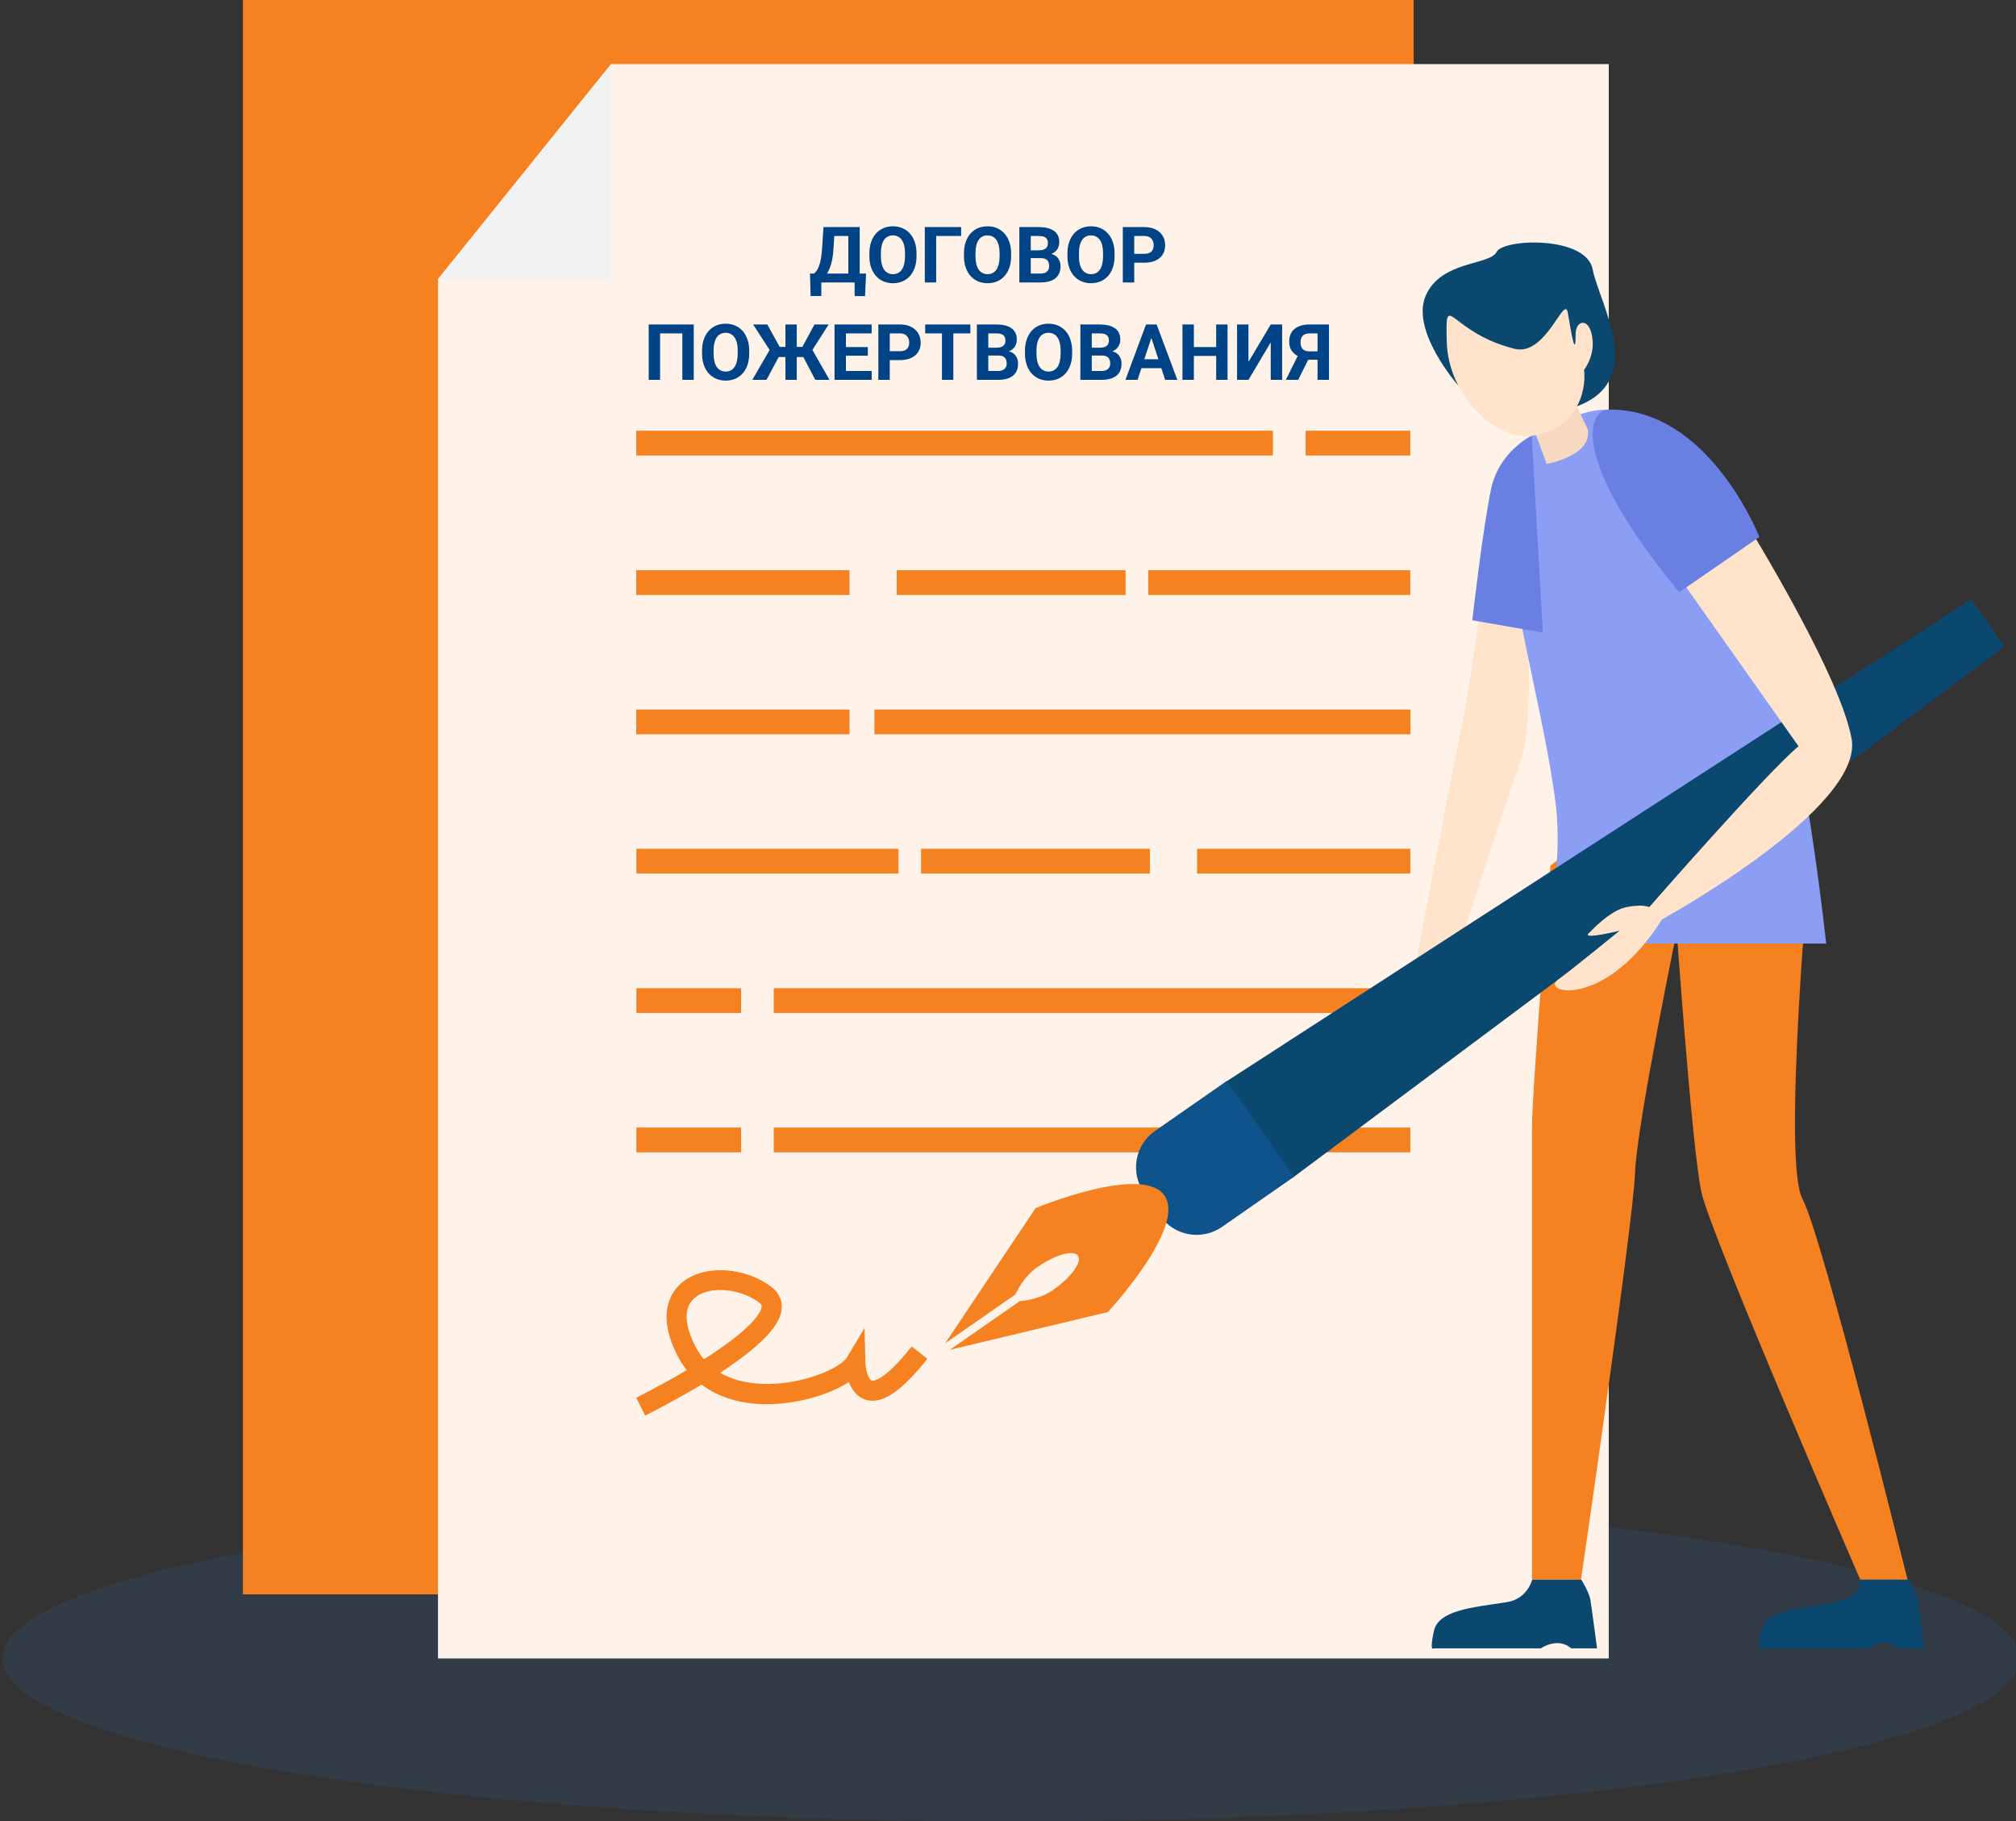
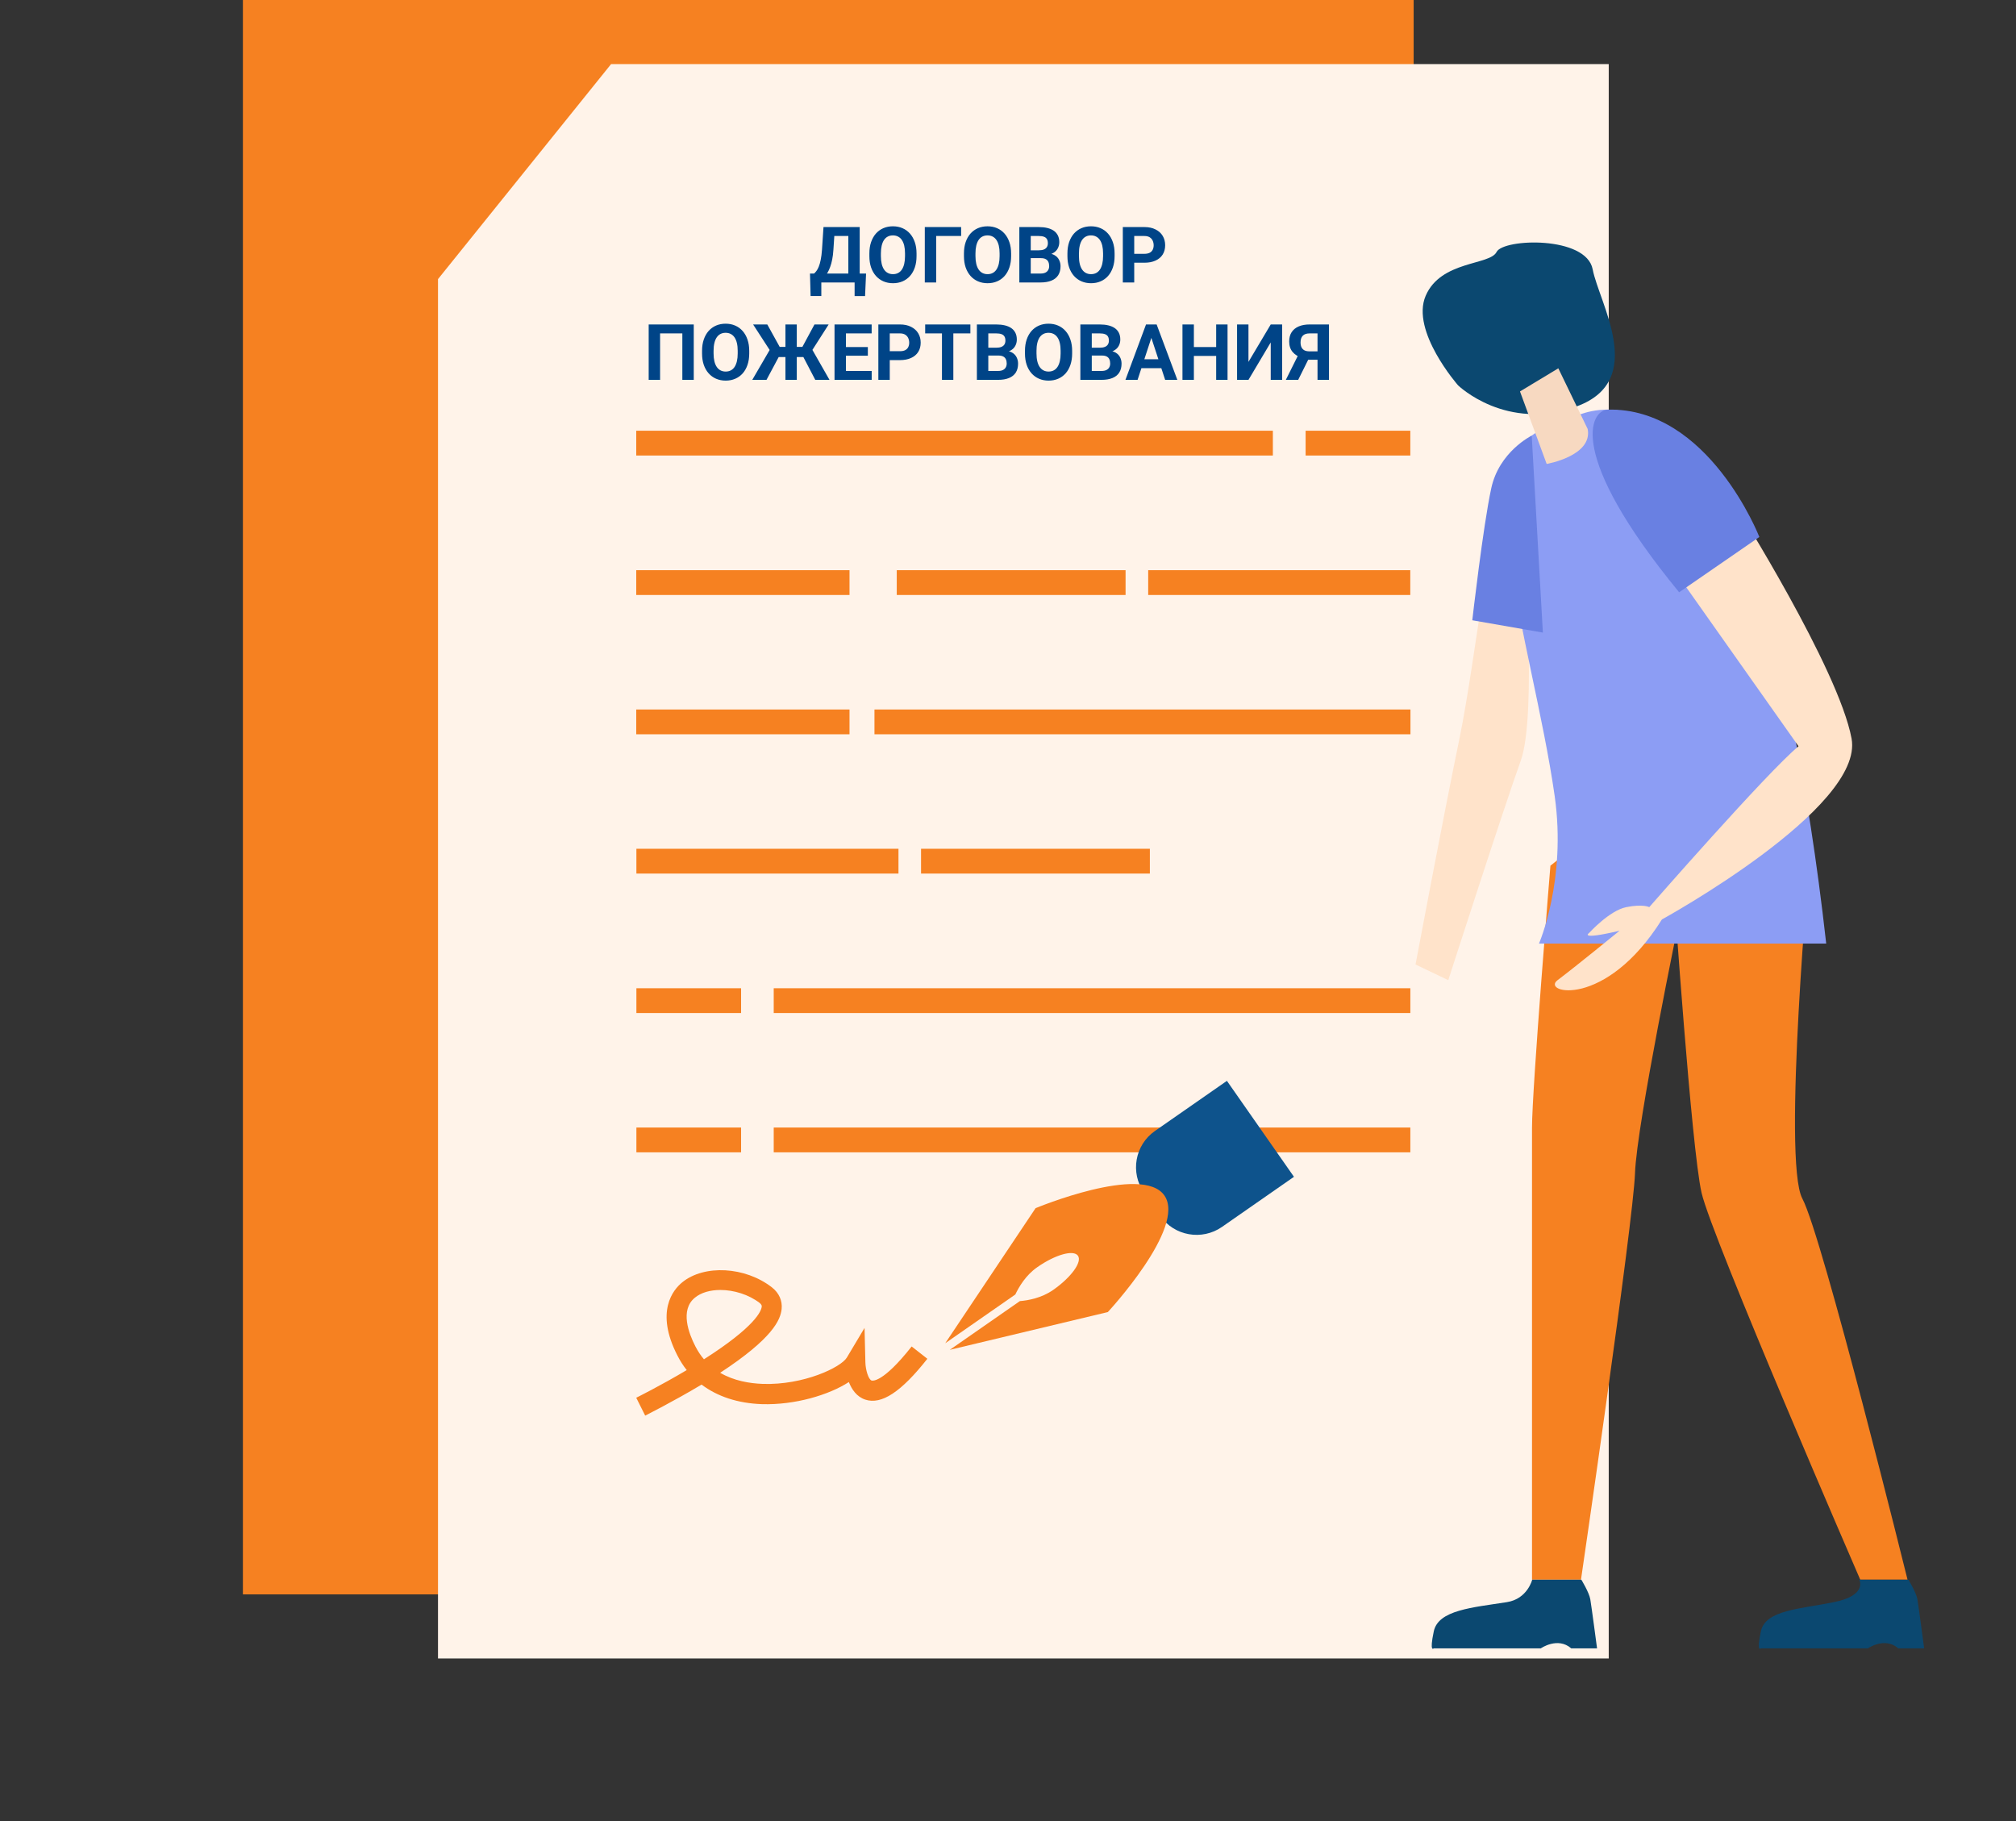
<svg xmlns="http://www.w3.org/2000/svg" width="207" height="187" viewBox="0 0 207 187" fill="none">
  <rect x="0" y="0" width="207" height="187" fill="#333333" stroke="none" />
  <g clip-path="url(#clip0_341_770)">
-     <path opacity="0.1" d="M103.819 187.001C161.017 187.001 207.385 179.513 207.385 170.275C207.385 161.037 161.017 153.549 103.819 153.549C46.622 153.549 0.254 161.037 0.254 170.275C0.254 179.513 46.622 187.001 103.819 187.001Z" fill="#2A94F4" />
    <path d="M145.152 0H24.941V163.694H145.152V0Z" fill="#F68121" />
    <path d="M165.183 170.275H44.973V28.657L62.745 6.581H165.183V170.275Z" fill="#FFF3E9" />
-     <path d="M62.745 6.581V28.657H44.973L62.745 6.581Z" fill="#F2F2F2" />
+     <path d="M62.745 6.581H44.973L62.745 6.581Z" fill="#F2F2F2" />
    <path d="M130.696 44.223H65.328V46.768H130.696V44.223Z" fill="#F68121" />
    <path d="M144.809 44.223H134.059V46.768H144.809V44.223Z" fill="#F68121" />
    <path d="M87.227 72.844H65.328V75.389H87.227V72.844Z" fill="#F68121" />
    <path d="M144.823 72.844H89.789V75.389H144.823V72.844Z" fill="#F68121" />
    <path d="M87.227 58.542H65.328V61.087H87.227V58.542Z" fill="#F68121" />
    <path d="M115.572 58.542H92.078V61.087H115.572V58.542Z" fill="#F68121" />
    <path d="M144.805 58.542H117.895V61.087H144.805V58.542Z" fill="#F68121" />
    <path d="M79.445 104.008L144.812 104.008V101.463L79.445 101.463V104.008Z" fill="#F68121" />
    <path d="M65.344 104.008H76.094V101.463H65.344V104.008Z" fill="#F68121" />
    <path d="M79.445 118.309L144.812 118.309V115.764L79.445 115.764V118.309Z" fill="#F68121" />
    <path d="M65.344 118.309H76.094V115.764H65.344V118.309Z" fill="#F68121" />
-     <path d="M122.913 89.689H144.812V87.143H122.913V89.689Z" fill="#F68121" />
    <path d="M94.572 89.689H118.066V87.143H94.572V89.689Z" fill="#F68121" />
    <path d="M65.344 89.689H92.254V87.143H65.344V89.689Z" fill="#F68121" />
    <path d="M66.247 145.342L65.328 143.506C65.363 143.489 67.773 142.294 70.513 140.667C70.148 140.216 69.836 139.714 69.559 139.177C67.235 134.658 69.125 132.407 70.044 131.663C72.298 129.81 76.529 130.035 79.269 132.182C79.997 132.754 80.344 133.55 80.257 134.399C80.136 135.524 79.338 137.411 73.946 140.944C75.367 141.775 76.963 142.034 78.315 142.086C82.511 142.225 86.343 140.389 86.95 139.385L88.77 136.338L88.857 139.887C88.874 140.632 89.169 141.636 89.499 141.74C89.551 141.757 90.608 142.052 93.608 138.242L95.22 139.506C92.533 142.917 90.504 144.251 88.84 143.697C87.955 143.402 87.453 142.64 87.158 141.896C85.129 143.212 81.644 144.268 78.228 144.164C75.766 144.078 73.668 143.385 72.038 142.156C69.056 143.939 66.368 145.272 66.247 145.342ZM73.963 132.442C72.94 132.442 71.986 132.702 71.345 133.238C69.802 134.502 70.721 136.909 71.397 138.225C71.657 138.727 71.952 139.177 72.281 139.558C77.604 136.165 78.159 134.589 78.211 134.173C78.228 134.087 78.228 133.966 78.003 133.775C76.876 132.909 75.35 132.442 73.963 132.442Z" fill="#F68121" />
    <path d="M149.715 39.565C149.715 39.565 144.825 34.007 146.385 30.371C147.946 26.735 152.974 27.254 153.668 25.869C154.361 24.484 162.875 24.189 163.534 27.652C164.193 31.115 169.169 39.045 161.921 41.712C154.673 44.379 149.715 39.565 149.715 39.565Z" fill="#0B4870" />
    <path d="M156.423 55.686C156.423 55.686 157.862 73.347 156.146 78.109C154.429 82.87 148.707 100.635 148.707 100.635L145.344 99.025C145.344 99.025 148.118 84.255 149.852 75.84C151.586 67.408 152.834 53.539 155.192 48.223L156.423 55.686Z" fill="#FFE3CA" />
    <path d="M159.195 88.879C159.195 88.879 157.305 111.786 157.305 115.768C157.305 119.751 157.305 162.189 157.305 162.189H162.333C162.333 162.189 167.708 125.465 167.881 120.443C168.055 115.422 172.442 94.281 172.442 94.281C172.442 94.281 176.343 75.148 159.195 88.879Z" fill="#F68121" />
    <path d="M171.867 91.475C171.867 91.475 173.67 117.863 174.711 122.452C175.751 127.04 191.009 162.189 191.009 162.189H195.864C195.864 162.189 187.143 126.954 185.062 123.058C182.981 119.162 185.86 87.614 185.86 87.614L171.867 91.475Z" fill="#F68121" />
    <path d="M160.274 43.582C160.274 43.582 179.763 27.93 187.513 96.877H158.02C158.02 96.877 160.863 90.367 159.632 81.727C157.309 65.434 149.489 44.812 160.274 43.582Z" fill="#8C9DF4" />
-     <path d="M202.408 61.52L205.806 66.385L132.671 120.962L125.805 111.11L202.408 61.52Z" fill="#0B4870" />
    <path d="M132.862 120.823L125.476 125.965C123.412 127.402 120.569 126.9 119.129 124.84L117.465 122.45C116.026 120.39 116.529 117.55 118.592 116.113L125.978 110.971L132.862 120.823Z" fill="#0E538C" />
    <path d="M106.331 124.043L97.055 137.912L104.25 132.908C104.614 132.147 105.308 130.935 106.504 130.104C108.36 128.805 110.232 128.285 110.683 128.926C111.134 129.567 109.99 131.142 108.134 132.441C106.938 133.272 105.568 133.515 104.718 133.584L97.523 138.588L113.752 134.709C113.752 134.709 121.832 126.017 119.561 122.745C117.307 119.472 106.331 124.043 106.331 124.043Z" fill="#F68121" />
    <path d="M169.985 55.823L178.204 51.893C178.204 51.893 188.781 68.653 190.116 75.822C191.451 82.99 170.644 94.4 170.644 94.4L169.344 93.136C169.344 93.136 181.446 79.285 184.671 76.618L169.985 55.823ZM169.344 93.136C169.344 93.136 168.72 92.79 166.986 93.136C165.252 93.483 163.171 95.786 163.171 95.786C163.171 95.786 161.992 96.565 166.292 95.561C166.292 95.561 161.663 99.335 159.929 100.634C158.195 101.932 164.836 103.664 170.644 94.4L169.344 93.136Z" fill="#FFE3CA" />
    <path d="M172.412 60.81L180.648 55.131C180.648 55.131 175.446 41.798 165.078 42.058C163.326 42.11 160.708 46.542 172.412 60.81ZM151.172 63.684L158.42 64.948L157.275 44.724C157.275 44.724 153.911 46.369 153.114 50.161C152.282 53.988 151.172 63.684 151.172 63.684Z" fill="#6980E2" />
    <path d="M158.81 47.633C158.81 47.633 163.543 46.819 163.023 44.049L160.006 37.815L156.07 40.188L158.81 47.633Z" fill="#F7D9C1" />
-     <path d="M148.554 35.114C148.71 40.724 153.669 45.191 157.067 44.776C161.714 44.205 162.928 40.413 162.65 37.971C162.65 37.971 163.638 36.742 163.534 35.045C163.378 32.534 161.783 32.742 161.783 34.3C161.783 36.932 161.332 34.179 160.986 32.136C160.639 30.093 158.766 36.655 155.489 35.807C148.727 34.093 148.398 29.522 148.554 35.114Z" fill="#FFE3CA" />
    <path d="M157.324 162.189C157.324 162.189 156.839 164.163 154.724 164.492C151.221 165.046 147.667 165.288 147.216 167.505C146.748 169.721 147.216 169.236 147.216 169.236H158.209C158.209 169.236 159.943 168.024 161.33 169.236H163.983C163.983 169.236 163.41 164.89 163.289 164.197C163.168 163.488 162.37 162.189 162.37 162.189H157.324V162.189ZM190.91 162.189C190.91 162.189 191.777 163.799 188.309 164.492C184.841 165.202 181.252 165.288 180.801 167.505C180.333 169.721 180.801 169.236 180.801 169.236H191.794C191.794 169.236 193.528 168.024 194.915 169.236H197.568C197.568 169.236 196.996 164.89 196.875 164.197C196.753 163.488 195.956 162.189 195.956 162.189H190.91V162.189Z" fill="#0B4870" />
    <path d="M88.082 28.086V29H83.984V28.086H88.082ZM84.332 28.086V30.395H83.231L83.168 28.086H84.332ZM88.926 28.086L88.824 30.398H87.75V28.086H88.926ZM87.438 23.312V24.23H84.699V23.312H87.438ZM88.273 23.312V29H87.106V23.312H88.273ZM84.555 23.312H85.727L85.574 25.629C85.551 26.012 85.509 26.35 85.449 26.645C85.392 26.936 85.322 27.193 85.238 27.414C85.158 27.635 85.068 27.829 84.969 27.996C84.87 28.16 84.766 28.303 84.656 28.426C84.547 28.546 84.436 28.652 84.324 28.746C84.212 28.837 84.103 28.922 83.996 29H83.324V28.086H83.586C83.662 28.023 83.741 27.938 83.824 27.828C83.91 27.719 83.991 27.572 84.066 27.387C84.144 27.199 84.212 26.962 84.269 26.676C84.329 26.389 84.374 26.04 84.402 25.629L84.555 23.312ZM94.109 26.023V26.293C94.109 26.725 94.051 27.113 93.934 27.457C93.816 27.801 93.651 28.094 93.438 28.336C93.224 28.576 92.969 28.759 92.672 28.887C92.378 29.014 92.051 29.078 91.691 29.078C91.335 29.078 91.008 29.014 90.711 28.887C90.417 28.759 90.162 28.576 89.945 28.336C89.729 28.094 89.561 27.801 89.441 27.457C89.324 27.113 89.266 26.725 89.266 26.293V26.023C89.266 25.588 89.324 25.201 89.441 24.859C89.559 24.516 89.724 24.223 89.938 23.98C90.154 23.738 90.409 23.553 90.703 23.426C91 23.298 91.327 23.234 91.684 23.234C92.043 23.234 92.37 23.298 92.664 23.426C92.961 23.553 93.216 23.738 93.43 23.98C93.646 24.223 93.812 24.516 93.93 24.859C94.049 25.201 94.109 25.588 94.109 26.023ZM92.926 26.293V26.016C92.926 25.713 92.898 25.448 92.844 25.219C92.789 24.99 92.708 24.797 92.602 24.641C92.495 24.484 92.365 24.367 92.211 24.289C92.057 24.208 91.882 24.168 91.684 24.168C91.486 24.168 91.31 24.208 91.156 24.289C91.005 24.367 90.876 24.484 90.769 24.641C90.665 24.797 90.586 24.99 90.531 25.219C90.477 25.448 90.449 25.713 90.449 26.016V26.293C90.449 26.592 90.477 26.858 90.531 27.09C90.586 27.319 90.667 27.513 90.773 27.672C90.88 27.828 91.01 27.947 91.164 28.027C91.318 28.108 91.493 28.148 91.691 28.148C91.889 28.148 92.065 28.108 92.219 28.027C92.372 27.947 92.501 27.828 92.606 27.672C92.71 27.513 92.789 27.319 92.844 27.09C92.898 26.858 92.926 26.592 92.926 26.293ZM98.688 23.312V24.23H96.125V29H94.957V23.312H98.688ZM103.82 26.023V26.293C103.82 26.725 103.762 27.113 103.645 27.457C103.527 27.801 103.362 28.094 103.148 28.336C102.935 28.576 102.68 28.759 102.383 28.887C102.089 29.014 101.762 29.078 101.402 29.078C101.046 29.078 100.719 29.014 100.422 28.887C100.128 28.759 99.872 28.576 99.656 28.336C99.44 28.094 99.272 27.801 99.152 27.457C99.035 27.113 98.977 26.725 98.977 26.293V26.023C98.977 25.588 99.035 25.201 99.152 24.859C99.269 24.516 99.435 24.223 99.648 23.98C99.865 23.738 100.12 23.553 100.414 23.426C100.711 23.298 101.038 23.234 101.395 23.234C101.754 23.234 102.081 23.298 102.375 23.426C102.672 23.553 102.927 23.738 103.141 23.98C103.357 24.223 103.523 24.516 103.641 24.859C103.76 25.201 103.82 25.588 103.82 26.023ZM102.637 26.293V26.016C102.637 25.713 102.609 25.448 102.555 25.219C102.5 24.99 102.419 24.797 102.312 24.641C102.206 24.484 102.076 24.367 101.922 24.289C101.768 24.208 101.592 24.168 101.395 24.168C101.197 24.168 101.021 24.208 100.867 24.289C100.716 24.367 100.587 24.484 100.48 24.641C100.376 24.797 100.297 24.99 100.242 25.219C100.188 25.448 100.16 25.713 100.16 26.016V26.293C100.16 26.592 100.188 26.858 100.242 27.09C100.297 27.319 100.378 27.513 100.484 27.672C100.591 27.828 100.721 27.947 100.875 28.027C101.029 28.108 101.204 28.148 101.402 28.148C101.6 28.148 101.776 28.108 101.93 28.027C102.083 27.947 102.212 27.828 102.316 27.672C102.421 27.513 102.5 27.319 102.555 27.09C102.609 26.858 102.637 26.592 102.637 26.293ZM106.891 26.504H105.43L105.422 25.699H106.648C106.865 25.699 107.042 25.672 107.18 25.617C107.318 25.56 107.421 25.478 107.488 25.371C107.559 25.262 107.594 25.129 107.594 24.973C107.594 24.796 107.56 24.652 107.492 24.543C107.427 24.434 107.324 24.354 107.184 24.305C107.046 24.255 106.867 24.23 106.648 24.23H105.836V29H104.664V23.312H106.648C106.979 23.312 107.275 23.344 107.535 23.406C107.798 23.469 108.021 23.564 108.203 23.691C108.385 23.819 108.525 23.98 108.621 24.176C108.717 24.369 108.766 24.598 108.766 24.863C108.766 25.098 108.712 25.314 108.605 25.512C108.501 25.71 108.336 25.871 108.109 25.996C107.885 26.121 107.592 26.19 107.23 26.203L106.891 26.504ZM106.84 29H105.109L105.566 28.086H106.84C107.046 28.086 107.214 28.053 107.344 27.988C107.474 27.921 107.57 27.829 107.633 27.715C107.695 27.6 107.727 27.469 107.727 27.32C107.727 27.154 107.698 27.009 107.641 26.887C107.586 26.764 107.497 26.671 107.375 26.605C107.253 26.538 107.091 26.504 106.891 26.504H105.762L105.77 25.699H107.176L107.445 26.016C107.792 26.01 108.07 26.072 108.281 26.199C108.495 26.324 108.65 26.487 108.746 26.688C108.845 26.888 108.895 27.103 108.895 27.332C108.895 27.697 108.815 28.004 108.656 28.254C108.497 28.501 108.264 28.688 107.957 28.812C107.652 28.938 107.28 29 106.84 29ZM114.445 26.023V26.293C114.445 26.725 114.387 27.113 114.27 27.457C114.152 27.801 113.987 28.094 113.773 28.336C113.56 28.576 113.305 28.759 113.008 28.887C112.714 29.014 112.387 29.078 112.027 29.078C111.671 29.078 111.344 29.014 111.047 28.887C110.753 28.759 110.497 28.576 110.281 28.336C110.065 28.094 109.897 27.801 109.777 27.457C109.66 27.113 109.602 26.725 109.602 26.293V26.023C109.602 25.588 109.66 25.201 109.777 24.859C109.895 24.516 110.06 24.223 110.273 23.98C110.49 23.738 110.745 23.553 111.039 23.426C111.336 23.298 111.663 23.234 112.02 23.234C112.379 23.234 112.706 23.298 113 23.426C113.297 23.553 113.552 23.738 113.766 23.98C113.982 24.223 114.148 24.516 114.266 24.859C114.385 25.201 114.445 25.588 114.445 26.023ZM113.262 26.293V26.016C113.262 25.713 113.234 25.448 113.18 25.219C113.125 24.99 113.044 24.797 112.938 24.641C112.831 24.484 112.701 24.367 112.547 24.289C112.393 24.208 112.217 24.168 112.02 24.168C111.822 24.168 111.646 24.208 111.492 24.289C111.341 24.367 111.212 24.484 111.105 24.641C111.001 24.797 110.922 24.99 110.867 25.219C110.812 25.448 110.785 25.713 110.785 26.016V26.293C110.785 26.592 110.812 26.858 110.867 27.09C110.922 27.319 111.003 27.513 111.109 27.672C111.216 27.828 111.346 27.947 111.5 28.027C111.654 28.108 111.829 28.148 112.027 28.148C112.225 28.148 112.401 28.108 112.555 28.027C112.708 27.947 112.837 27.828 112.941 27.672C113.046 27.513 113.125 27.319 113.18 27.09C113.234 26.858 113.262 26.592 113.262 26.293ZM117.504 26.973H116.055V26.059H117.504C117.728 26.059 117.91 26.022 118.051 25.949C118.191 25.874 118.294 25.77 118.359 25.637C118.424 25.504 118.457 25.354 118.457 25.188C118.457 25.018 118.424 24.861 118.359 24.715C118.294 24.569 118.191 24.452 118.051 24.363C117.91 24.275 117.728 24.23 117.504 24.23H116.461V29H115.289V23.312H117.504C117.949 23.312 118.331 23.393 118.648 23.555C118.969 23.713 119.214 23.934 119.383 24.215C119.552 24.496 119.637 24.818 119.637 25.18C119.637 25.547 119.552 25.865 119.383 26.133C119.214 26.401 118.969 26.608 118.648 26.754C118.331 26.9 117.949 26.973 117.504 26.973ZM71.234 33.312V39H70.062V34.23H67.777V39H66.606V33.312H71.234ZM76.93 36.023V36.293C76.93 36.725 76.871 37.113 76.754 37.457C76.637 37.801 76.471 38.094 76.258 38.336C76.044 38.575 75.789 38.759 75.492 38.887C75.198 39.014 74.871 39.078 74.512 39.078C74.155 39.078 73.828 39.014 73.531 38.887C73.237 38.759 72.982 38.575 72.766 38.336C72.549 38.094 72.382 37.801 72.262 37.457C72.144 37.113 72.086 36.725 72.086 36.293V36.023C72.086 35.589 72.144 35.2 72.262 34.859C72.379 34.516 72.544 34.223 72.758 33.98C72.974 33.738 73.229 33.553 73.523 33.426C73.82 33.298 74.147 33.234 74.504 33.234C74.863 33.234 75.19 33.298 75.484 33.426C75.781 33.553 76.037 33.738 76.25 33.98C76.466 34.223 76.633 34.516 76.75 34.859C76.87 35.2 76.93 35.589 76.93 36.023ZM75.746 36.293V36.016C75.746 35.714 75.719 35.448 75.664 35.219C75.609 34.99 75.529 34.797 75.422 34.641C75.315 34.484 75.185 34.367 75.031 34.289C74.878 34.208 74.702 34.168 74.504 34.168C74.306 34.168 74.13 34.208 73.977 34.289C73.826 34.367 73.697 34.484 73.59 34.641C73.486 34.797 73.406 34.99 73.352 35.219C73.297 35.448 73.269 35.714 73.269 36.016V36.293C73.269 36.592 73.297 36.858 73.352 37.09C73.406 37.319 73.487 37.513 73.594 37.672C73.701 37.828 73.831 37.947 73.984 38.027C74.138 38.108 74.314 38.148 74.512 38.148C74.71 38.148 74.885 38.108 75.039 38.027C75.193 37.947 75.322 37.828 75.426 37.672C75.53 37.513 75.609 37.319 75.664 37.09C75.719 36.858 75.746 36.592 75.746 36.293ZM79.496 36.656L77.328 33.312H78.785L80.059 35.617H81.047L80.894 36.656H79.496ZM80.051 36.477L78.703 39H77.242L79.106 35.797L80.051 36.477ZM81.812 33.312V39H80.648V33.312H81.812ZM85.086 33.312L82.949 36.656H81.559L81.406 35.617H82.387L83.629 33.312H85.086ZM83.711 39L82.394 36.477L83.344 35.797L85.172 39H83.711ZM89.504 38.086V39H86.477V38.086H89.504ZM86.859 33.312V39H85.688V33.312H86.859ZM89.109 35.629V36.52H86.477V35.629H89.109ZM89.5 33.312V34.23H86.477V33.312H89.5ZM92.402 36.973H90.953V36.059H92.402C92.626 36.059 92.809 36.022 92.949 35.949C93.09 35.874 93.193 35.77 93.258 35.637C93.323 35.504 93.356 35.354 93.356 35.188C93.356 35.018 93.323 34.861 93.258 34.715C93.193 34.569 93.09 34.452 92.949 34.363C92.809 34.275 92.626 34.23 92.402 34.23H91.359V39H90.188V33.312H92.402C92.848 33.312 93.229 33.393 93.547 33.555C93.867 33.714 94.112 33.934 94.281 34.215C94.451 34.496 94.535 34.818 94.535 35.18C94.535 35.547 94.451 35.865 94.281 36.133C94.112 36.401 93.867 36.608 93.547 36.754C93.229 36.9 92.848 36.973 92.402 36.973ZM97.887 33.312V39H96.719V33.312H97.887ZM99.637 33.312V34.23H94.996V33.312H99.637ZM102.531 36.504H101.07L101.062 35.699H102.289C102.505 35.699 102.682 35.672 102.82 35.617C102.958 35.56 103.061 35.478 103.129 35.371C103.199 35.262 103.234 35.129 103.234 34.973C103.234 34.796 103.201 34.652 103.133 34.543C103.068 34.434 102.965 34.354 102.824 34.305C102.686 34.255 102.508 34.23 102.289 34.23H101.477V39H100.305V33.312H102.289C102.62 33.312 102.915 33.344 103.176 33.406C103.439 33.469 103.661 33.564 103.844 33.691C104.026 33.819 104.165 33.98 104.262 34.176C104.358 34.368 104.406 34.598 104.406 34.863C104.406 35.098 104.353 35.314 104.246 35.512C104.142 35.71 103.977 35.871 103.75 35.996C103.526 36.121 103.233 36.19 102.871 36.203L102.531 36.504ZM102.48 39H100.75L101.207 38.086H102.48C102.686 38.086 102.854 38.053 102.984 37.988C103.115 37.921 103.211 37.829 103.273 37.715C103.336 37.6 103.367 37.469 103.367 37.32C103.367 37.154 103.339 37.009 103.281 36.887C103.227 36.764 103.138 36.671 103.016 36.605C102.893 36.538 102.732 36.504 102.531 36.504H101.402L101.41 35.699H102.816L103.086 36.016C103.432 36.01 103.711 36.072 103.922 36.199C104.135 36.324 104.29 36.487 104.387 36.688C104.486 36.888 104.535 37.103 104.535 37.332C104.535 37.697 104.456 38.004 104.297 38.254C104.138 38.501 103.905 38.688 103.598 38.812C103.293 38.938 102.921 39 102.48 39ZM110.086 36.023V36.293C110.086 36.725 110.027 37.113 109.91 37.457C109.793 37.801 109.628 38.094 109.414 38.336C109.201 38.575 108.945 38.759 108.648 38.887C108.354 39.014 108.027 39.078 107.668 39.078C107.311 39.078 106.984 39.014 106.688 38.887C106.393 38.759 106.138 38.575 105.922 38.336C105.706 38.094 105.538 37.801 105.418 37.457C105.301 37.113 105.242 36.725 105.242 36.293V36.023C105.242 35.589 105.301 35.2 105.418 34.859C105.535 34.516 105.701 34.223 105.914 33.98C106.13 33.738 106.385 33.553 106.68 33.426C106.977 33.298 107.303 33.234 107.66 33.234C108.02 33.234 108.346 33.298 108.641 33.426C108.938 33.553 109.193 33.738 109.406 33.98C109.622 34.223 109.789 34.516 109.906 34.859C110.026 35.2 110.086 35.589 110.086 36.023ZM108.902 36.293V36.016C108.902 35.714 108.875 35.448 108.82 35.219C108.766 34.99 108.685 34.797 108.578 34.641C108.471 34.484 108.341 34.367 108.188 34.289C108.034 34.208 107.858 34.168 107.66 34.168C107.462 34.168 107.286 34.208 107.133 34.289C106.982 34.367 106.853 34.484 106.746 34.641C106.642 34.797 106.562 34.99 106.508 35.219C106.453 35.448 106.426 35.714 106.426 36.016V36.293C106.426 36.592 106.453 36.858 106.508 37.09C106.562 37.319 106.643 37.513 106.75 37.672C106.857 37.828 106.987 37.947 107.141 38.027C107.294 38.108 107.47 38.148 107.668 38.148C107.866 38.148 108.042 38.108 108.195 38.027C108.349 37.947 108.478 37.828 108.582 37.672C108.686 37.513 108.766 37.319 108.82 37.09C108.875 36.858 108.902 36.592 108.902 36.293ZM113.156 36.504H111.695L111.688 35.699H112.914C113.13 35.699 113.307 35.672 113.445 35.617C113.583 35.56 113.686 35.478 113.754 35.371C113.824 35.262 113.859 35.129 113.859 34.973C113.859 34.796 113.826 34.652 113.758 34.543C113.693 34.434 113.59 34.354 113.449 34.305C113.311 34.255 113.133 34.23 112.914 34.23H112.102V39H110.93V33.312H112.914C113.245 33.312 113.54 33.344 113.801 33.406C114.064 33.469 114.286 33.564 114.469 33.691C114.651 33.819 114.79 33.98 114.887 34.176C114.983 34.368 115.031 34.598 115.031 34.863C115.031 35.098 114.978 35.314 114.871 35.512C114.767 35.71 114.602 35.871 114.375 35.996C114.151 36.121 113.858 36.19 113.496 36.203L113.156 36.504ZM113.105 39H111.375L111.832 38.086H113.105C113.311 38.086 113.479 38.053 113.609 37.988C113.74 37.921 113.836 37.829 113.898 37.715C113.961 37.6 113.992 37.469 113.992 37.32C113.992 37.154 113.964 37.009 113.906 36.887C113.852 36.764 113.763 36.671 113.641 36.605C113.518 36.538 113.357 36.504 113.156 36.504H112.027L112.035 35.699H113.441L113.711 36.016C114.057 36.01 114.336 36.072 114.547 36.199C114.76 36.324 114.915 36.487 115.012 36.688C115.111 36.888 115.16 37.103 115.16 37.332C115.16 37.697 115.081 38.004 114.922 38.254C114.763 38.501 114.53 38.688 114.223 38.812C113.918 38.938 113.546 39 113.105 39ZM118.352 34.285L116.805 39H115.559L117.672 33.312H118.465L118.352 34.285ZM119.637 39L118.086 34.285L117.961 33.312H118.762L120.887 39H119.637ZM119.566 36.883V37.801H116.562V36.883H119.566ZM125.207 35.629V36.543H122.238V35.629H125.207ZM122.586 33.312V39H121.414V33.312H122.586ZM126.043 33.312V39H124.875V33.312H126.043ZM128.191 37.156L130.477 33.312H131.648V39H130.477V35.156L128.191 39H127.02V33.312H128.191V37.156ZM135.688 36.934H134.141L133.746 36.77C133.301 36.629 132.96 36.418 132.723 36.137C132.488 35.855 132.371 35.497 132.371 35.062C132.371 34.68 132.456 34.359 132.625 34.102C132.797 33.841 133.039 33.645 133.352 33.512C133.667 33.379 134.04 33.312 134.473 33.312H136.457V39H135.281V34.23H134.473C134.152 34.23 133.917 34.31 133.766 34.469C133.615 34.628 133.539 34.853 133.539 35.145C133.539 35.358 133.574 35.534 133.645 35.672C133.715 35.807 133.818 35.909 133.953 35.977C134.089 36.042 134.259 36.074 134.465 36.074H135.684L135.688 36.934ZM134.559 36.461L133.297 39H132.027L133.293 36.461H134.559Z" fill="#004487" />
  </g>
  <defs>
    <clipPath id="clip0_341_770">
      <rect width="207" height="187" fill="white" />
    </clipPath>
  </defs>
</svg>